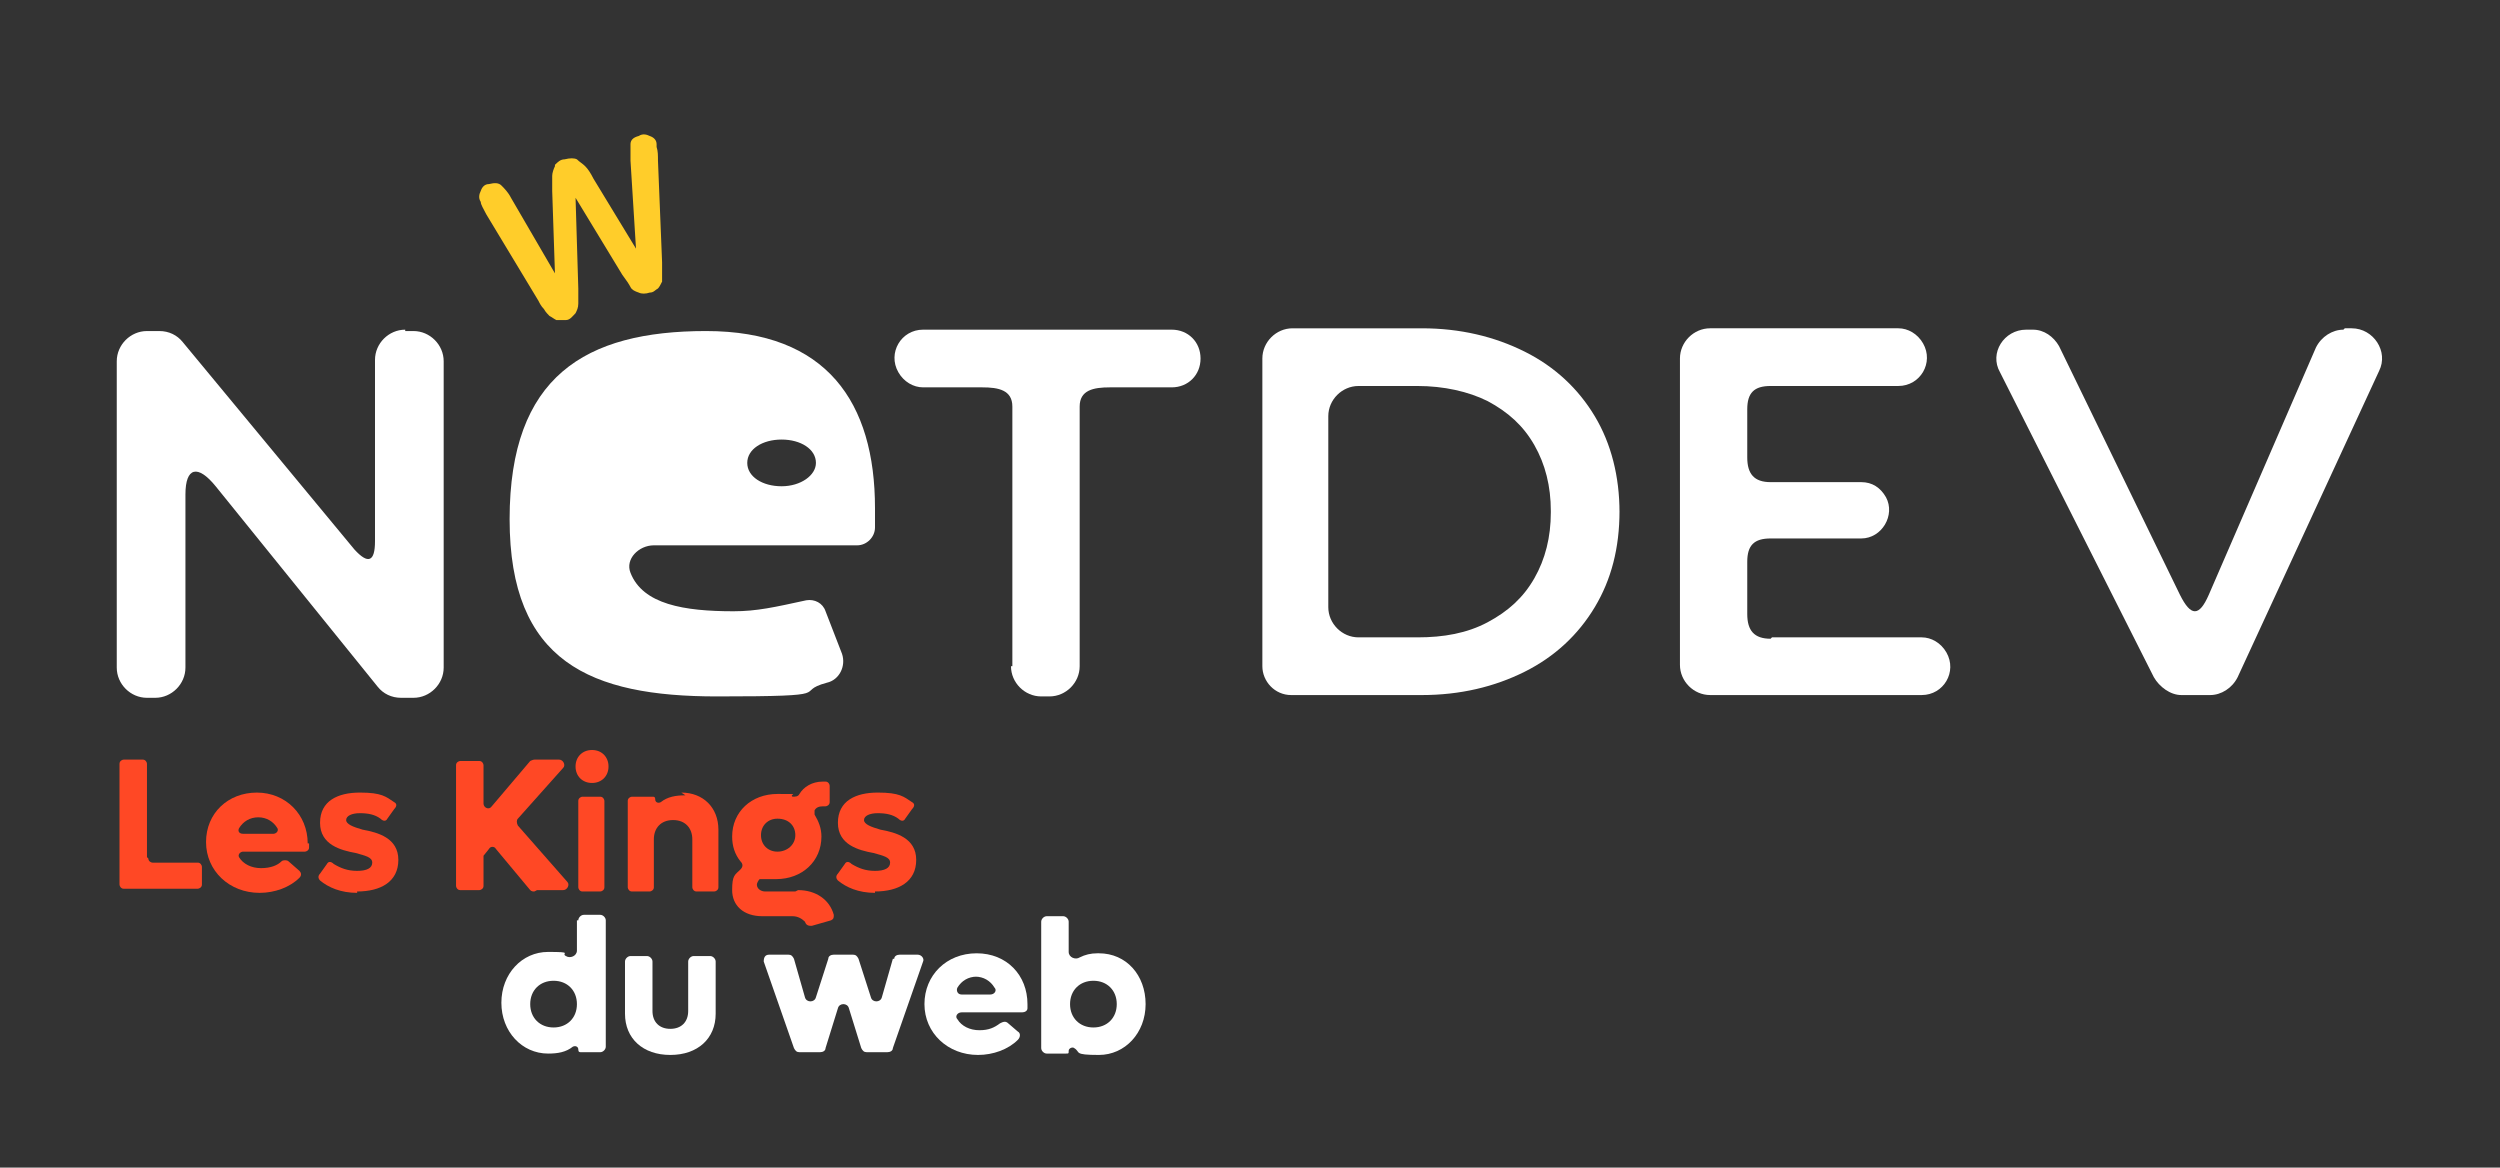
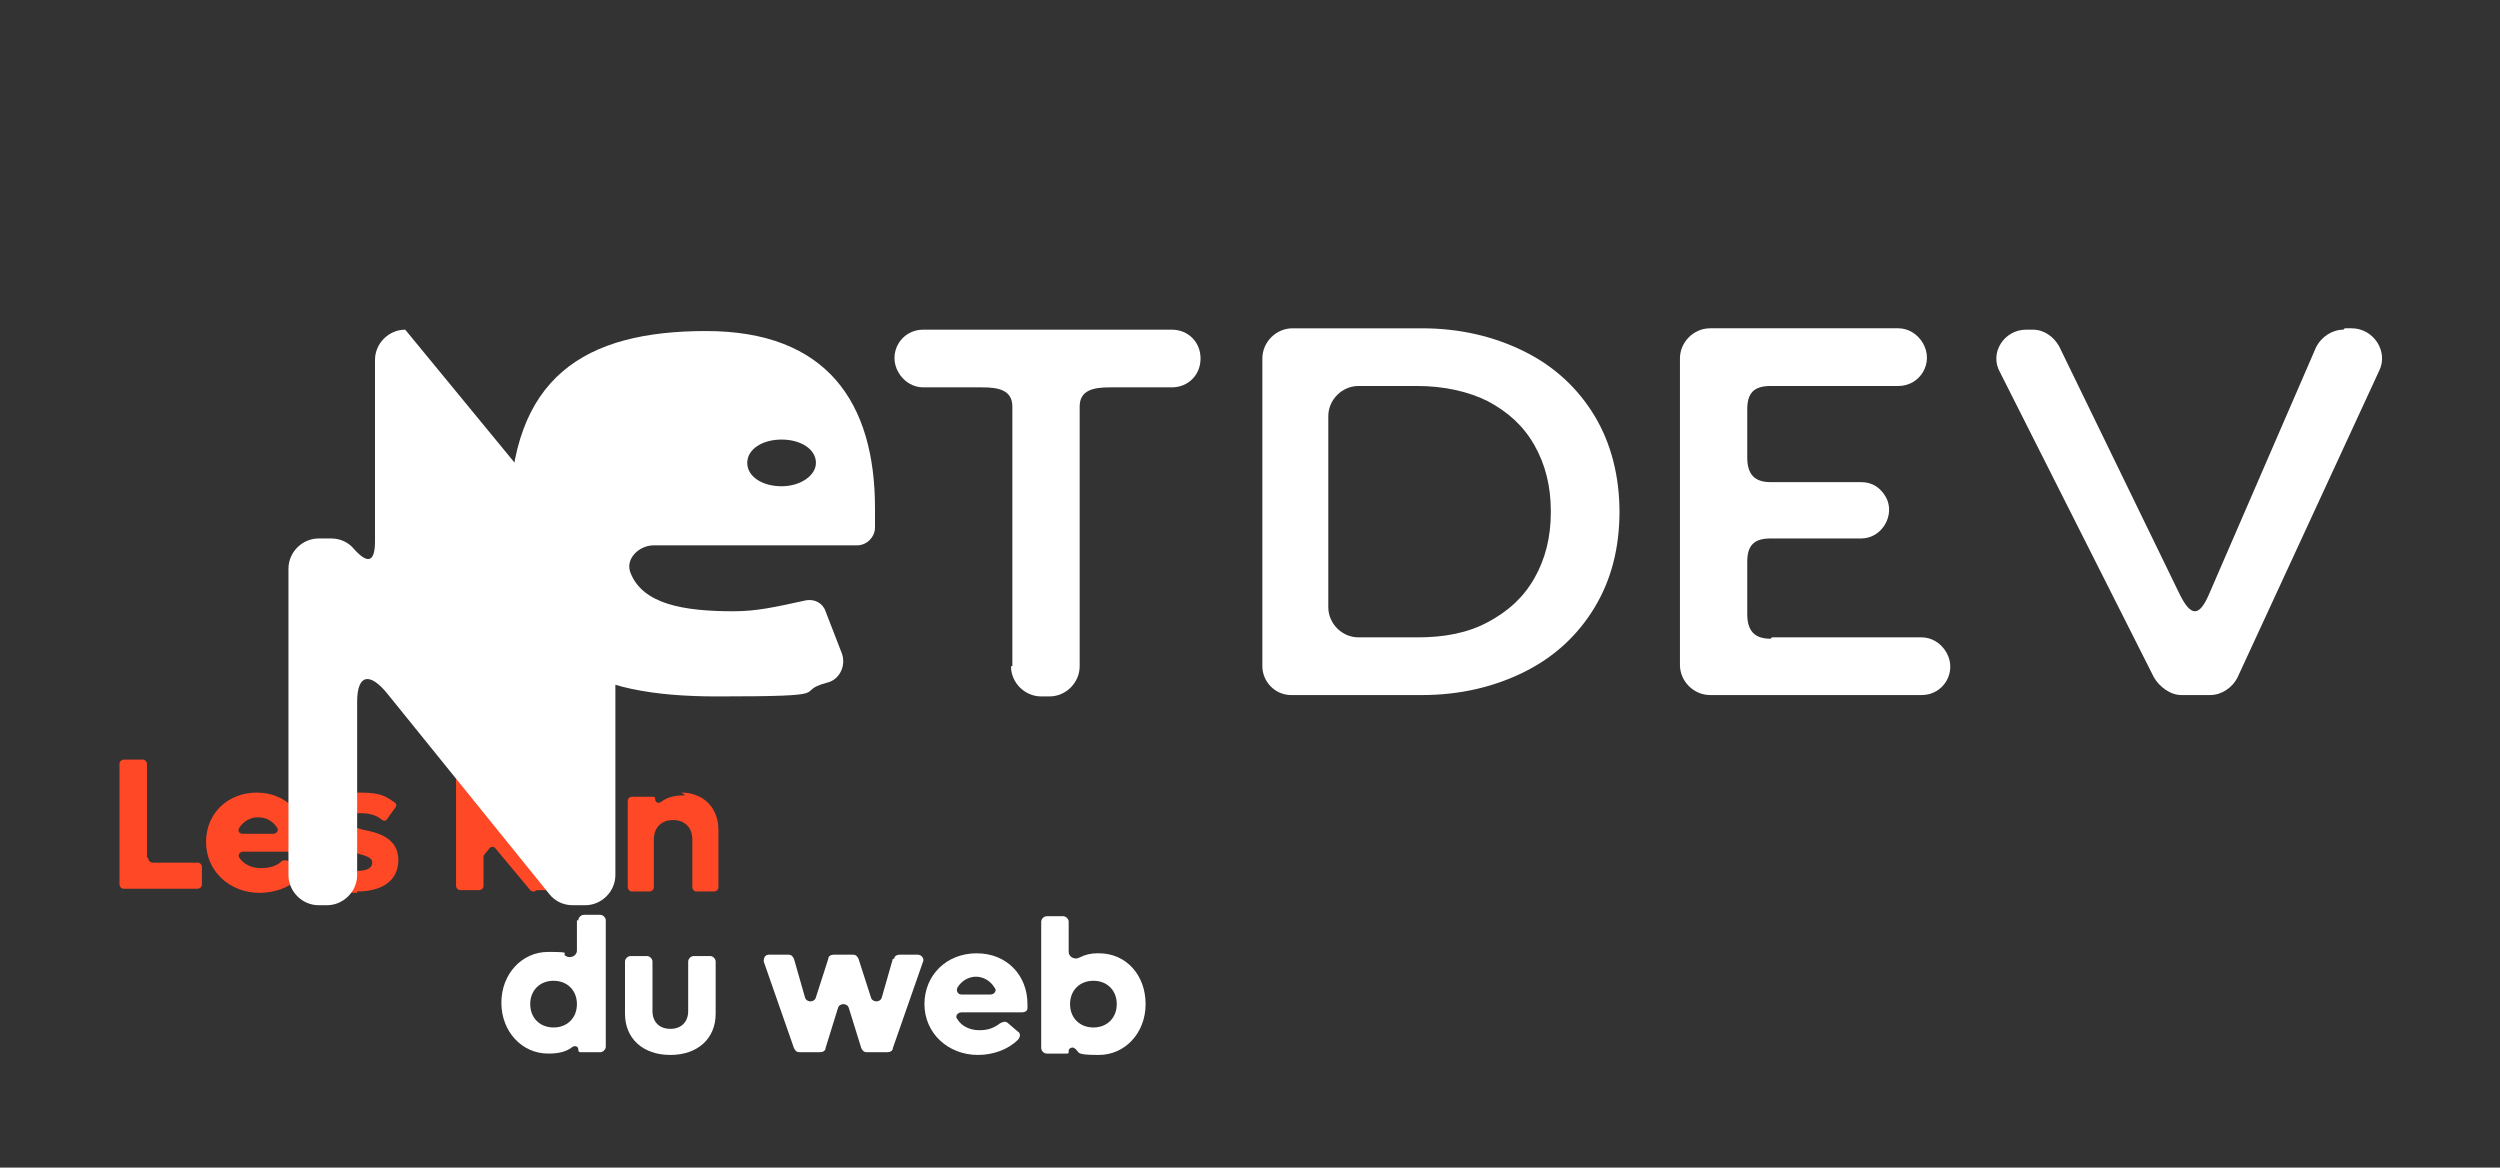
<svg xmlns="http://www.w3.org/2000/svg" id="Calque_1" viewBox="0 0 182 85">
  <rect x="0" y="0" width="182" height="85" fill="#333333" stroke="none" />
  <defs>
    <style>      .st0 {        fill: #fff;      }      .st1 {        fill: #ff4825;      }      .st2 {        fill: #ffcd2a;      }    </style>
  </defs>
-   <path class="st2" d="M47.8,10.5c0-.3-.2-.5-.5-.6-.2-.1-.5-.2-.8,0-.4.1-.6.3-.6.6,0,.3,0,.7,0,1.2l.4,6.4-3.1-5.1c-.2-.4-.4-.7-.6-.9-.2-.2-.4-.3-.6-.5-.2-.1-.5-.1-.9,0-.3,0-.5.2-.7.4,0,0,0,0,0,.1-.1.2-.2.5-.2.7,0,.2,0,.6,0,1.1l.2,6-3.2-5.5c-.2-.4-.5-.7-.7-.9-.2-.2-.5-.2-.9-.1-.3,0-.5.2-.6.5-.1.2-.2.5,0,.8,0,.2.2.5.4.9l3.8,6.3c.1.2.2.4.4.6.1.2.3.4.4.5.2.1.3.2.5.3.2,0,.4,0,.7,0,.3,0,.5-.3.7-.5.1-.2.2-.4.2-.7,0-.2,0-.6,0-1.1l-.2-6.6h0s3.4,5.6,3.4,5.6c.3.4.5.7.6.9.1.2.3.3.6.4.2.1.5.1.8,0,.3,0,.4-.2.6-.3.1-.1.2-.3.3-.5,0-.2,0-.4,0-.7,0-.3,0-.5,0-.7l-.3-7.4c0-.4,0-.7-.1-1h0Z" />
  <path class="st1" d="M10.8,62.5c0,.2.2.3.3.3h3.3c.2,0,.3.2.3.3v1.3c0,.2-.2.3-.3.3h-5.4c-.2,0-.3-.2-.3-.3v-8.8c0-.2.2-.3.3-.3h1.4c.2,0,.3.2.3.3v6.8Z" />
  <path class="st1" d="M22.5,61.4c0,.1,0,.2,0,.3,0,.2-.2.3-.3.3h-4.5c-.2,0-.4.2-.3.4.3.5.9.8,1.6.8s1.2-.2,1.5-.5c.1-.1.4-.1.5,0l.8.7c.1.1.2.3,0,.5-.7.7-1.8,1.1-2.9,1.1-2.2,0-3.9-1.6-3.9-3.7s1.6-3.6,3.7-3.6,3.7,1.6,3.7,3.7h0ZM18.8,59.5c-.6,0-1.1.3-1.4.8-.1.2,0,.4.3.4h2.2c.2,0,.4-.2.3-.4-.3-.5-.8-.8-1.4-.8Z" />
  <path class="st1" d="M26,65c-1.2,0-2.1-.4-2.7-.9-.1-.1-.2-.3,0-.5l.5-.7c.1-.2.3-.2.5,0,.5.3,1,.5,1.7.5s1.1-.2,1.1-.6-.5-.5-1.2-.7c-1.1-.2-2.6-.6-2.6-2.2s1.3-2.2,2.9-2.2,1.9.3,2.5.7c.2.1.2.3,0,.5l-.5.7c-.1.2-.3.2-.5,0-.4-.3-.9-.4-1.5-.4s-1,.2-1,.5.5.5,1.2.7c1.1.2,2.6.6,2.6,2.2s-1.3,2.3-3,2.3h0Z" />
  <path class="st1" d="M38.9,64.9c-.1,0-.2,0-.3-.1l-2.5-3c-.1-.2-.4-.2-.5,0l-.4.5c0,0,0,.1,0,.2v2c0,.2-.2.3-.3.3h-1.4c-.2,0-.3-.2-.3-.3v-8.8c0-.2.2-.3.3-.3h1.4c.2,0,.3.2.3.3v2.8c0,.3.4.5.6.2l2.8-3.3c0,0,.2-.1.3-.1h1.8c.3,0,.5.4.3.6l-3.3,3.7c-.1.1-.1.3,0,.5l3.6,4.1c.2.2,0,.6-.3.6h-1.9Z" />
  <path class="st1" d="M43.1,57c-.7,0-1.2-.5-1.2-1.2s.5-1.2,1.2-1.2,1.2.5,1.2,1.2-.5,1.2-1.2,1.2ZM42.4,64.9c-.2,0-.3-.2-.3-.3v-6.3c0-.2.2-.3.3-.3h1.3c.2,0,.3.2.3.3v6.3c0,.2-.2.3-.3.3h-1.3Z" />
  <path class="st1" d="M49.6,57.7c1.6,0,2.7,1.1,2.7,2.7v4.2c0,.2-.2.3-.3.3h-1.3c-.2,0-.3-.2-.3-.3v-3.5c0-.8-.5-1.4-1.4-1.4s-1.4.6-1.4,1.4v3.5c0,.2-.2.3-.3.3h-1.3c-.2,0-.3-.2-.3-.3v-6.3c0-.2.2-.3.3-.3h1.5c.1,0,.2,0,.2.2,0,.2.2.3.4.2.5-.4,1.1-.5,1.8-.5Z" />
-   <path class="st1" d="M58.1,64.8c1.3,0,2.3.7,2.6,1.8,0,.2,0,.3-.2.4l-1.4.4c-.2,0-.4,0-.5-.3-.2-.2-.5-.4-.9-.4h-2.2c-1.4,0-2.2-.8-2.2-1.9s.2-1.1.6-1.5c.2-.2.2-.4,0-.6-.4-.5-.6-1.1-.6-1.8,0-1.8,1.4-3.1,3.3-3.1s.8,0,1.1.2c.2,0,.4,0,.5-.2.3-.5.9-.9,1.7-.9h.2c.2,0,.3.2.3.3v1.2c0,.2-.2.3-.3.3h-.2c-.3,0-.5.1-.6.3,0,0,0,.2,0,.3.3.5.5,1,.5,1.6,0,1.8-1.4,3.1-3.3,3.1s-.6,0-.9,0c0,0-.2,0-.3,0-.1.1-.2.3-.2.4,0,.3.3.5.6.5h2.2,0ZM56.6,59.6c-.7,0-1.2.5-1.2,1.2s.5,1.2,1.2,1.2,1.3-.5,1.3-1.2-.5-1.2-1.3-1.2Z" />
-   <path class="st1" d="M63.7,65c-1.2,0-2.1-.4-2.7-.9-.1-.1-.2-.3,0-.5l.5-.7c.1-.2.3-.2.5,0,.5.3,1,.5,1.7.5s1.1-.2,1.1-.6-.5-.5-1.2-.7c-1.1-.2-2.6-.6-2.6-2.2s1.3-2.2,2.9-2.2,1.9.3,2.5.7c.2.1.2.3,0,.5l-.5.7c-.1.2-.3.2-.5,0-.4-.3-.9-.4-1.5-.4s-1,.2-1,.5.5.5,1.2.7c1.1.2,2.6.6,2.6,2.2s-1.3,2.3-3,2.3h0Z" />
  <path class="st0" d="M42.1,67c0-.2.2-.4.4-.4h1.2c.2,0,.4.2.4.4v9.2c0,.2-.2.4-.4.4h-1.4c-.1,0-.2,0-.2-.2,0-.2-.2-.3-.4-.2-.5.4-1.1.5-1.8.5-1.9,0-3.4-1.6-3.4-3.7s1.5-3.7,3.4-3.7.9.1,1.3.3c.3.2.8,0,.8-.4v-2.2h0ZM40.3,74.8c1,0,1.7-.7,1.7-1.7s-.7-1.7-1.7-1.7-1.7.7-1.7,1.7.7,1.7,1.7,1.7Z" />
  <path class="st0" d="M48.8,76.8c-2,0-3.3-1.2-3.3-3v-3.8c0-.2.2-.4.4-.4h1.2c.2,0,.4.2.4.4v3.6c0,.8.5,1.3,1.3,1.3s1.3-.5,1.3-1.3v-3.6c0-.2.2-.4.4-.4h1.2c.2,0,.4.2.4.4v3.8c0,1.8-1.3,3-3.3,3h0Z" />
  <path class="st0" d="M65.1,69.8c0-.2.2-.3.4-.3h1.3c.3,0,.5.3.4.5l-2.2,6.3c0,.2-.2.3-.4.3h-1.5c-.2,0-.3-.1-.4-.3l-.9-2.9c-.1-.4-.7-.4-.8,0l-.9,2.9c0,.2-.2.3-.4.3h-1.5c-.2,0-.3-.1-.4-.3l-2.2-6.3c0-.3.1-.5.4-.5h1.4c.2,0,.3.1.4.3l.8,2.8c.1.4.7.4.8,0l.9-2.8c0-.2.2-.3.4-.3h1.4c.2,0,.3.1.4.3l.9,2.8c.1.4.7.4.8,0l.8-2.8h0Z" />
  <path class="st0" d="M74.8,73.1c0,0,0,.2,0,.3,0,.2-.2.3-.4.3h-4.4c-.3,0-.5.3-.3.5.3.5.9.8,1.6.8s1.1-.2,1.5-.5c.2-.1.4-.2.6,0l.7.6c.2.1.2.4,0,.6-.7.7-1.8,1.1-2.9,1.1-2.2,0-3.9-1.6-3.9-3.7s1.6-3.7,3.8-3.7,3.7,1.6,3.7,3.7h0ZM71.1,71.1c-.6,0-1.1.3-1.4.8-.1.2,0,.5.3.5h2.1c.3,0,.5-.3.3-.5-.3-.5-.8-.8-1.4-.8Z" />
  <path class="st0" d="M80,69.4c2,0,3.4,1.6,3.4,3.7s-1.5,3.7-3.4,3.7-1.3-.2-1.8-.5c-.1-.1-.4,0-.4.2s0,.2-.2.2h-1.4c-.2,0-.4-.2-.4-.4v-9.2c0-.2.2-.4.4-.4h1.2c.2,0,.4.2.4.4v2.2c0,.4.5.6.8.4.4-.2.8-.3,1.3-.3h0ZM79.6,74.8c1,0,1.7-.7,1.7-1.7s-.7-1.7-1.7-1.7-1.7.7-1.7,1.7.7,1.7,1.7,1.7Z" />
  <path class="st0" d="M170.6,24c-.8,0-1.6.5-2,1.3l-7.8,18c-.7,1.6-1.3,1.6-2.1,0l-8.8-18.1c-.4-.7-1.1-1.2-1.9-1.2h-.5c-1.6,0-2.7,1.7-1.9,3.1l11.2,22.2c.4.7,1.2,1.3,2,1.3h2.1c.8,0,1.6-.5,2-1.3l10.3-22.3c.7-1.4-.4-3.1-2-3.1h-.5Z" />
  <path class="st0" d="M128.9,46.5c-1.2,0-1.7-.6-1.7-1.8v-3.8c0-1.2.5-1.7,1.7-1.7h6.6c1.5,0,2.5-1.7,1.8-3-.4-.7-1-1.1-1.8-1.1h-6.6c-1.2,0-1.7-.6-1.7-1.8v-3.5c0-1.2.5-1.7,1.7-1.7h9.3c1.6,0,2.6-1.7,1.8-3.1-.4-.7-1.1-1.1-1.8-1.1h-13.7c-1.2,0-2.2,1-2.2,2.2v22.3c0,1.2,1,2.2,2.2,2.2h15.4c1.6,0,2.6-1.7,1.8-3.1-.4-.7-1.1-1.1-1.8-1.1h-10.9Z" />
  <path class="st0" d="M112.9,37.3c0,1.8-.4,3.4-1.2,4.8-.8,1.4-1.9,2.4-3.4,3.2-1.5.8-3.2,1.1-5.1,1.1h-4.3c-1.2,0-2.2-1-2.2-2.2v-13.9c0-1.2,1-2.2,2.2-2.2h4.3c1.9,0,3.7.4,5.1,1.1,1.5.8,2.6,1.8,3.4,3.2.8,1.4,1.2,3,1.2,4.8M117.9,37.3c0-2.6-.6-5-1.8-7-1.2-2-2.9-3.6-5.1-4.7-2.2-1.1-4.7-1.7-7.5-1.7h-9.4c-1.2,0-2.2,1-2.2,2.2v20.3s0,0,0,0,0,0,0,0v2.1c0,1.1.9,2.1,2.1,2.1h9.5c2.8,0,5.3-.6,7.5-1.7,2.2-1.1,3.9-2.7,5.1-4.7,1.2-2,1.8-4.3,1.8-7h0Z" />
  <path class="st0" d="M73.6,48.5c0,1.2,1,2.2,2.2,2.2h.6c1.2,0,2.2-1,2.2-2.2v-18.9c0-1.2,1-1.4,2.2-1.4h4.5c1.2,0,2.1-.9,2.1-2.1s-.9-2.1-2.1-2.1h-18.1c-1.6,0-2.6,1.7-1.8,3.1.4.7,1.1,1.1,1.8,1.1h4.3c1.2,0,2.2.2,2.2,1.4v18.9h0Z" />
-   <path class="st0" d="M29.5,24c-1.2,0-2.2,1-2.2,2.2v13.2c0,1.5-.5,1.7-1.5.6l-12.5-15.1c-.4-.5-1-.8-1.7-.8h-.9c-1.2,0-2.2,1-2.2,2.2v22.3c0,1.2,1,2.2,2.2,2.2h.6c1.2,0,2.2-1,2.2-2.2v-12.6c0-2,.9-2.2,2.2-.6l11.8,14.6c.4.5,1,.8,1.7.8h.9c1.2,0,2.2-1,2.2-2.2v-22.3c0-1.2-1-2.2-2.2-2.2h-.6Z" />
+   <path class="st0" d="M29.5,24c-1.2,0-2.2,1-2.2,2.2v13.2c0,1.5-.5,1.7-1.5.6c-.4-.5-1-.8-1.7-.8h-.9c-1.2,0-2.2,1-2.2,2.2v22.3c0,1.2,1,2.2,2.2,2.2h.6c1.2,0,2.2-1,2.2-2.2v-12.6c0-2,.9-2.2,2.2-.6l11.8,14.6c.4.5,1,.8,1.7.8h.9c1.2,0,2.2-1,2.2-2.2v-22.3c0-1.2-1-2.2-2.2-2.2h-.6Z" />
  <path class="st0" d="M59.4,33.7c0,.9-1.1,1.7-2.5,1.7s-2.5-.7-2.5-1.7,1.1-1.7,2.5-1.7,2.5.7,2.5,1.7ZM63.7,38.5v-1.5c0-7.7-3.5-12.9-12.3-12.9s-14.3,3.3-14.3,13.7,5.9,12.9,15.1,12.9,5.4-.3,8-1c.9-.2,1.4-1.2,1.1-2.1l-1.2-3.1c-.2-.6-.8-.9-1.4-.8-2.3.5-3.6.8-5.3.8-3.6,0-6.6-.5-7.5-2.8-.4-1,.6-2,1.7-2h14.8c.7,0,1.3-.6,1.3-1.3h0Z" />
</svg>